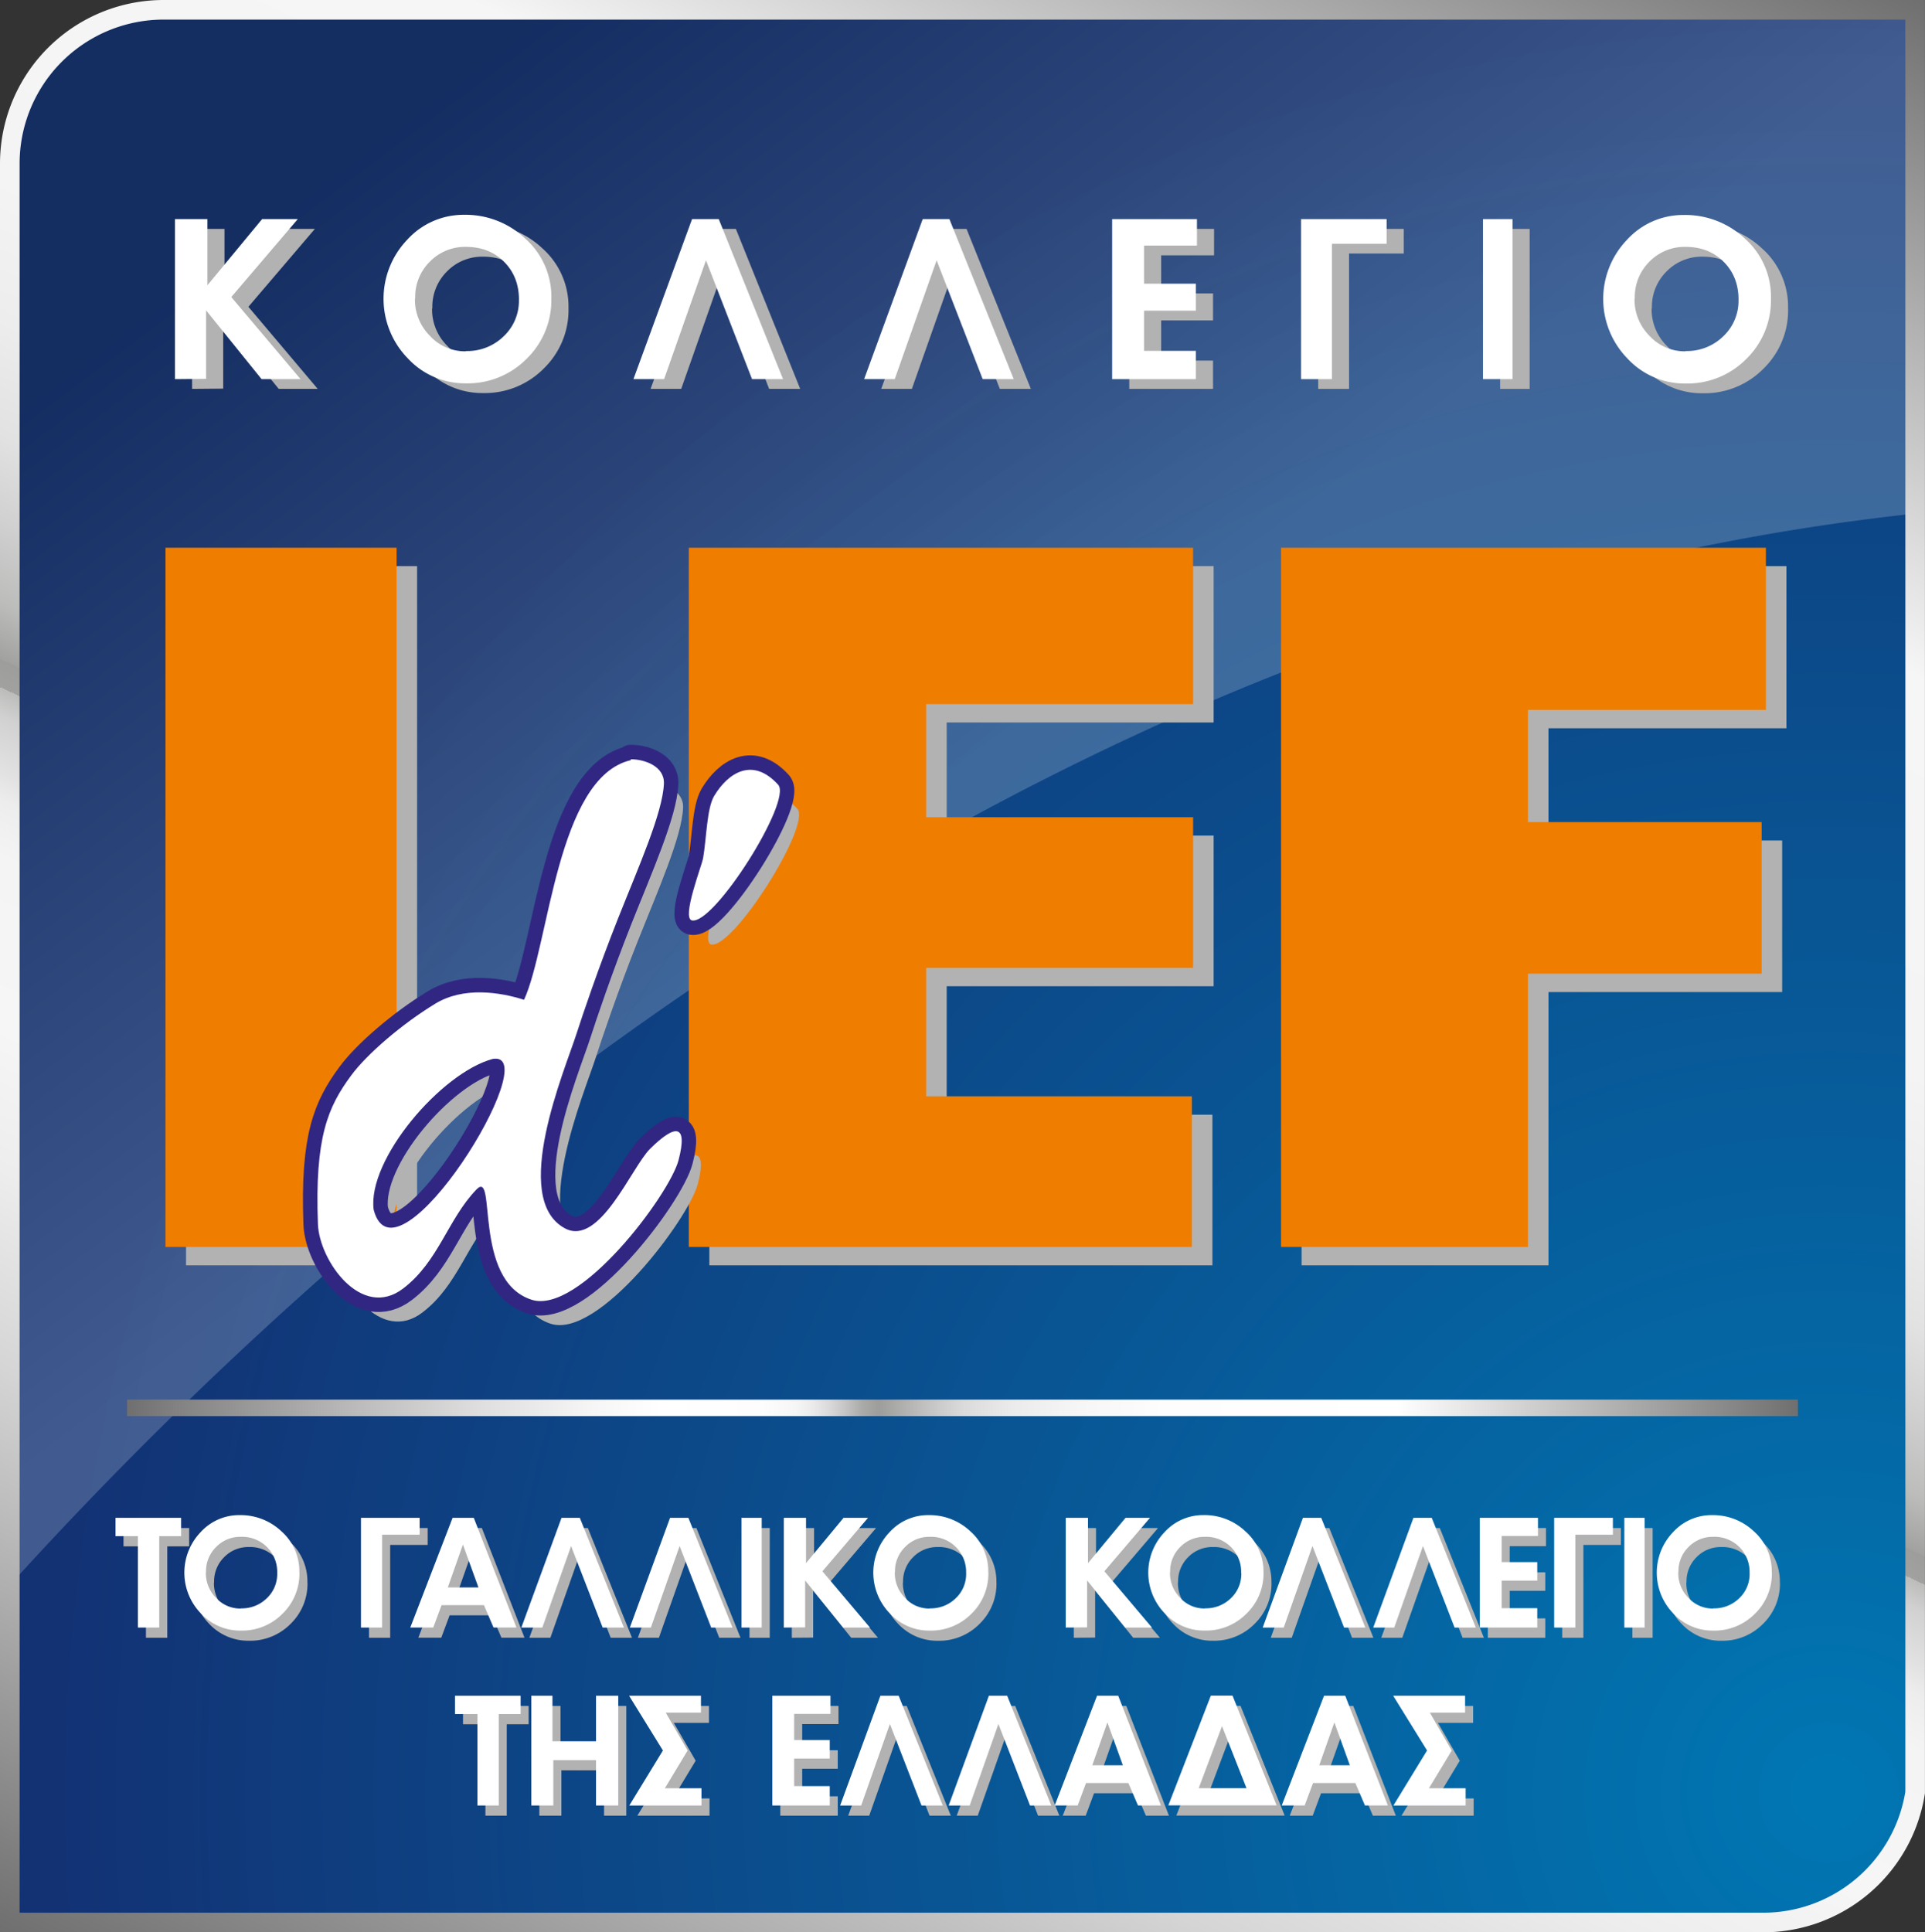
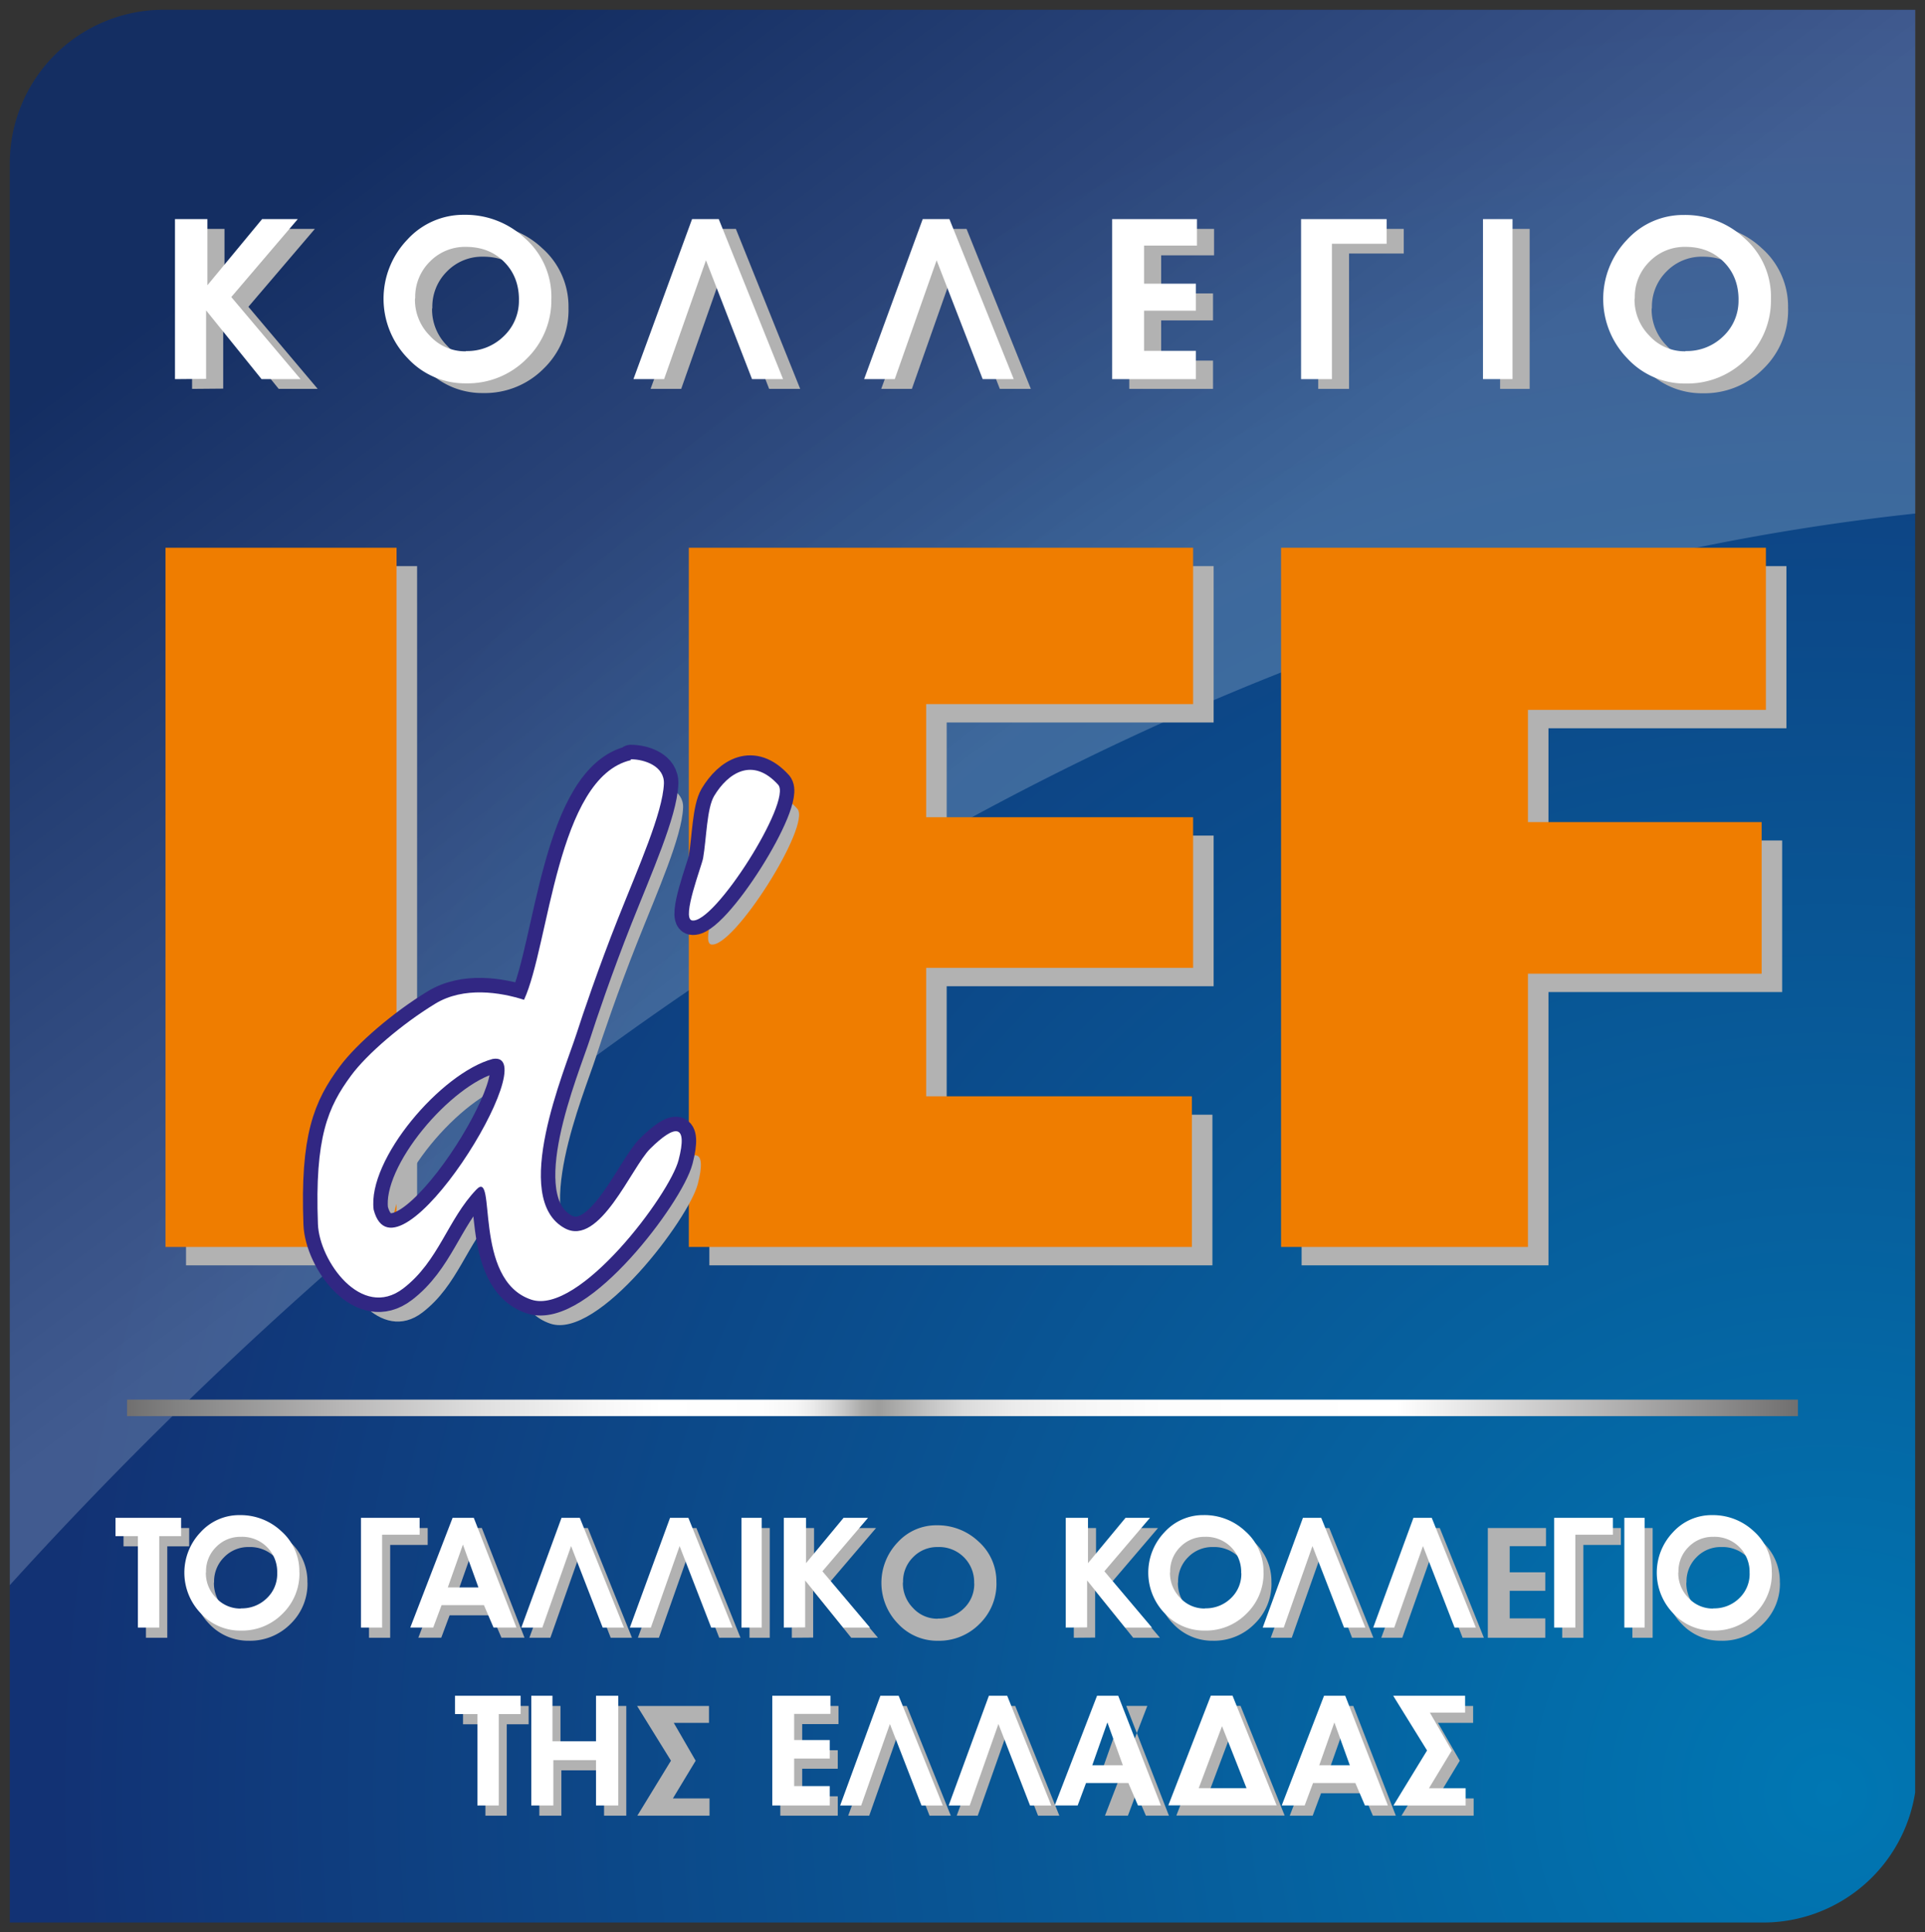
<svg xmlns="http://www.w3.org/2000/svg" xmlns:xlink="http://www.w3.org/1999/xlink" viewBox="0 0 785.6 788.56">
  <rect x="0" y="0" width="785.6" height="788.56" fill="#333333" stroke="none" />
  <defs>
    <radialGradient id="radial-gradient" cx="754.65" cy="749.22" r="725.17" gradientUnits="userSpaceOnUse">
      <stop offset="0" stop-color="#0077b3" />
      <stop offset="1" stop-color="#123274" />
    </radialGradient>
    <linearGradient id="linear-gradient" x1="396.22" y1="336.52" x2="187.09" y2="57.68" gradientUnits="userSpaceOnUse">
      <stop offset="0" stop-color="#fff" />
      <stop offset="1" stop-color="#1d1d1b" />
    </linearGradient>
    <linearGradient id="linear-gradient-2" x1="51.86" y1="574.54" x2="733.74" y2="574.54" gradientUnits="userSpaceOnUse">
      <stop offset="0" stop-color="#706f6f" />
      <stop offset="0.03" stop-color="#828282" />
      <stop offset="0.13" stop-color="#b8b7b7" />
      <stop offset="0.21" stop-color="#dedede" />
      <stop offset="0.28" stop-color="#f6f6f6" />
      <stop offset="0.32" stop-color="#fff" />
      <stop offset="0.38" stop-color="#fdfdfd" />
      <stop offset="0.4" stop-color="#f6f6f6" />
      <stop offset="0.41" stop-color="#ebebeb" />
      <stop offset="0.42" stop-color="#dadada" />
      <stop offset="0.43" stop-color="#c4c4c4" />
      <stop offset="0.44" stop-color="#aaaaa9" />
      <stop offset="0.45" stop-color="#9d9d9c" />
      <stop offset="0.46" stop-color="#aaaaa9" />
      <stop offset="0.48" stop-color="#c4c4c4" />
      <stop offset="0.5" stop-color="#dadada" />
      <stop offset="0.53" stop-color="#ebebeb" />
      <stop offset="0.57" stop-color="#f6f6f6" />
      <stop offset="0.62" stop-color="#fdfdfd" />
      <stop offset="0.76" stop-color="#fff" />
      <stop offset="1" stop-color="#706f6f" />
    </linearGradient>
    <linearGradient id="linear-gradient-3" x1="97.03" y1="127.22" x2="97.03" y2="144.61" gradientUnits="userSpaceOnUse">
      <stop offset="0" stop-color="#fff" />
      <stop offset="0.54" stop-color="#fff" />
      <stop offset="1" stop-color="#fff" />
    </linearGradient>
    <linearGradient id="linear-gradient-4" x1="199.15" y1="144.89" x2="199.15" y2="162.27" xlink:href="#linear-gradient-3" />
    <linearGradient id="linear-gradient-5" x1="289.04" y1="127.22" x2="289.04" y2="144.61" xlink:href="#linear-gradient-3" />
    <linearGradient id="linear-gradient-6" x1="383.18" y1="127.22" x2="383.18" y2="144.61" xlink:href="#linear-gradient-3" />
    <linearGradient id="linear-gradient-7" x1="471.17" y1="127.22" x2="471.17" y2="144.61" xlink:href="#linear-gradient-3" />
    <linearGradient id="linear-gradient-8" x1="548.43" y1="127.22" x2="548.43" y2="144.61" xlink:href="#linear-gradient-3" />
    <linearGradient id="linear-gradient-9" x1="611.24" y1="127.22" x2="611.24" y2="144.61" xlink:href="#linear-gradient-3" />
    <linearGradient id="linear-gradient-10" x1="696.86" y1="144.89" x2="696.86" y2="162.27" xlink:href="#linear-gradient-3" />
    <linearGradient id="linear-gradient-11" x1="180.3" y1="886.4" x2="622.65" y2="-62.22" gradientUnits="userSpaceOnUse">
      <stop offset="0" stop-color="#706f6f" />
      <stop offset="0.02" stop-color="#797979" />
      <stop offset="0.12" stop-color="#afaeae" />
      <stop offset="0.2" stop-color="#d5d5d5" />
      <stop offset="0.27" stop-color="#ededed" />
      <stop offset="0.32" stop-color="#f6f6f6" />
      <stop offset="0.38" stop-color="#f4f4f4" />
      <stop offset="0.4" stop-color="#ededed" />
      <stop offset="0.41" stop-color="#e2e2e2" />
      <stop offset="0.43" stop-color="#d1d1d1" />
      <stop offset="0.44" stop-color="#bcbcbb" />
      <stop offset="0.44" stop-color="#a1a1a0" />
      <stop offset="0.45" stop-color="#9d9d9c" />
      <stop offset="0.45" stop-color="#a1a1a0" />
      <stop offset="0.47" stop-color="#bcbcbb" />
      <stop offset="0.5" stop-color="#d1d1d1" />
      <stop offset="0.53" stop-color="#e2e2e2" />
      <stop offset="0.57" stop-color="#ededed" />
      <stop offset="0.62" stop-color="#f4f4f4" />
      <stop offset="0.76" stop-color="#f6f6f6" />
      <stop offset="1" stop-color="#706f6f" />
    </linearGradient>
  </defs>
  <title>idef</title>
  <g style="isolation:isolate">
    <g id="Layer_1" data-name="Layer 1">
      <path d="M75.14,21.67A62.77,62.77,0,0,0,12.36,84.44V802.23H727.94a62.79,62.79,0,0,0,62-53.06V21.67H75.14Z" transform="translate(-8.36 -17.67)" style="fill:url(#radial-gradient)" />
      <path d="M75.14,21.67A62.77,62.77,0,0,0,12.36,84.44V664.56C139.92,523.83,419.67,266.83,790,227.24V21.67H75.14Z" transform="translate(-8.36 -17.67)" style="opacity:0.2;mix-blend-mode:color-dodge;fill:url(#linear-gradient)" />
      <rect x="75.92" y="231.03" width="94.3" height="285.34" style="fill:#b2b2b2;mix-blend-mode:multiply" />
      <polygon points="729.05 297.2 631.94 297.2 631.94 342.99 727.31 342.99 727.31 404.85 631.94 404.85 631.94 516.37 531.19 516.37 531.19 231.03 729.05 231.03 729.05 297.2" style="fill:#b2b2b2;fill-rule:evenodd;mix-blend-mode:multiply" />
      <polygon points="494.79 516.37 289.49 516.37 289.49 231.03 495.29 231.03 495.29 294.84 386.35 294.84 386.35 341 495.29 341 495.29 402.47 386.35 402.47 386.35 454.9 494.79 454.9 494.79 516.37" style="fill:#b2b2b2;fill-rule:evenodd;mix-blend-mode:multiply" />
      <rect x="67.54" y="223.53" width="94.3" height="285.34" style="fill:#ef7d00" />
      <polygon points="720.67 289.69 623.56 289.69 623.56 335.49 718.93 335.49 718.93 397.35 623.56 397.35 623.56 508.87 522.81 508.87 522.81 223.53 720.67 223.53 720.67 289.69" style="fill:#ef7d00;fill-rule:evenodd" />
      <polygon points="486.41 508.87 281.11 508.87 281.11 223.53 486.91 223.53 486.91 287.34 377.97 287.34 377.97 333.5 486.91 333.5 486.91 394.97 377.97 394.97 377.97 447.39 486.41 447.39 486.41 508.87" style="fill:#ef7d00;fill-rule:evenodd" />
      <path d="M217.25,459.63c-21,5.66-51.19,40.95-48.56,61.5,7.37,28.33,70-65.38,48.56-61.5m116.51-111.9c5.86,6.48-26.21,57.36-35.24,55.35-4.18-1.13,4-22.09,4.61-25.39,1.39-8.11,1.51-20.35,4.51-25.39C313.33,342.77,323.39,336.26,333.76,347.73Zm-60.12-10.4c5.59,0,13.81,2.8,13.49,10-0.51,11.88-10.3,33.79-18.75,55.06-7.94,20-14.52,39.5-16.84,46.75-4.82,15-27.24,67.45-4.85,79.59,14.23,7.72,27.19-24.91,34.83-32.46,10.17-10.06,15.48-10.35,11.61,4.58-3.59,14-40.6,63.49-60.12,57-24.14-8-13.94-53.74-22.39-44.95-11.76,12.24-15.34,29.24-29.85,40.37-17,13.05-34.26-11.25-34.83-26.22-1.34-35.52,4.09-47.85,13.55-60.67,6.41-8.7,20.7-21,34.28-29.27,11.68-7.15,26.71-4.69,36.28-1.62,10.25-22.18,13.36-90.77,43.59-97.8C273.78,337.71,273.51,337.32,273.64,337.32Z" transform="translate(-8.36 -17.67)" style="fill:#b2b2b2;fill-rule:evenodd;mix-blend-mode:multiply" />
      <path d="M209.41,449.82c-21,5.66-51.18,40.95-48.56,61.5C169.91,546.18,231.86,445.77,209.41,449.82Zm116.51-111.9c5.86,6.48-26.21,57.36-35.24,55.35-4.18-1.13,4-22.09,4.61-25.39,1.39-8.11,1.51-20.35,4.51-25.39C305.5,333,315.56,326.46,325.93,337.92Zm-60.12-10.41c5.59,0,13.8,2.81,13.49,10-0.51,11.88-10.3,33.79-18.75,55.06-7.94,20-14.52,39.5-16.84,46.75-4.82,15-27.24,67.45-4.85,79.59,14.23,7.72,27.19-24.91,34.83-32.46,10.17-10.06,15.48-10.35,11.61,4.58-3.59,14-40.6,63.49-60.12,57-24.14-8-13.94-53.74-22.39-44.95-11.76,12.24-15.34,29.24-29.85,40.37-17,13.05-34.26-11.25-34.83-26.22-1.34-35.52,4.09-47.85,13.55-60.67,6.41-8.69,20.7-21,34.28-29.27,11.68-7.15,26.71-4.69,36.28-1.62,10.25-22.18,13.36-90.77,43.59-97.8C265.94,327.9,265.67,327.52,265.81,327.52Z" transform="translate(-8.36 -17.67)" style="fill:none;stroke:#312783;stroke-linecap:round;stroke-linejoin:round;stroke-width:11.813px" />
      <path d="M209.41,449.82c-21,5.66-51.18,41-48.56,61.5,9.06,34.86,71-65.55,48.56-61.5m116.52-111.9c5.86,6.48-26.21,57.36-35.24,55.35-4.18-1.13,4-22.09,4.61-25.39,1.39-8.11,1.51-20.35,4.51-25.39C305.5,333,315.56,326.46,325.93,337.92Zm-60.12-10.4c5.59,0,13.8,2.81,13.49,10-0.51,11.88-10.3,33.79-18.75,55.06-7.94,20-14.52,39.5-16.84,46.75-4.82,15-27.24,67.45-4.85,79.59,14.23,7.72,27.19-24.91,34.83-32.46,10.17-10.06,15.48-10.35,11.61,4.58-3.59,14-40.6,63.49-60.12,57-24.14-8-13.94-53.74-22.39-44.95-11.76,12.24-15.34,29.24-29.85,40.37-17,13.05-34.26-11.25-34.83-26.22-1.34-35.52,4.09-47.85,13.55-60.67,6.41-8.7,20.7-21,34.28-29.27,11.68-7.15,26.71-4.69,36.28-1.62,10.25-22.18,13.36-90.77,43.59-97.8C265.95,327.9,265.67,327.52,265.81,327.52Z" transform="translate(-8.36 -17.67)" style="fill:#fff;fill-rule:evenodd" />
      <rect x="51.86" y="571.17" width="681.88" height="6.74" style="fill:url(#linear-gradient-2)" />
      <polygon points="77.2 631.05 68.27 631.05 68.27 668.35 59.56 668.35 59.56 631.05 50.41 631.05 50.41 623.57 77.2 623.57 77.2 631.05" style="fill:#b2b2b2;mix-blend-mode:multiply" />
      <path d="M124.75,663.81A14.28,14.28,0,0,0,109.95,649a13.69,13.69,0,0,0-10.12,4.14,13.88,13.88,0,0,0-4.1,10.16l-0.07.36a14.31,14.31,0,0,0,4.17,10.23,13.34,13.34,0,0,0,10,4.35l0.22-.07a14.55,14.55,0,0,0,10.45-4.1,13.63,13.63,0,0,0,4.28-10.27m9.07-.29a22.81,22.81,0,0,1-6.93,16.87,23.18,23.18,0,0,1-16.95,6.86,21.79,21.79,0,0,1-16.33-7,23.89,23.89,0,0,1-.15-33.13,21.23,21.23,0,0,1,16-7,24.27,24.27,0,0,1,17,6.6,21.78,21.78,0,0,1,7.33,16.55v0.29Z" transform="translate(-8.36 -17.67)" style="fill:#b2b2b2;mix-blend-mode:multiply" />
      <polygon points="174.54 630.47 159.23 630.47 159.23 668.35 150.59 668.35 150.59 623.57 174.54 623.57 174.54 630.47" style="fill:#b2b2b2;mix-blend-mode:multiply" />
      <path d="M206.88,669.61l-6.31-17.49-6.17,17.49h12.48ZM222.41,686H213l-3.92-9.14H191.85L188.44,686h-9.36l17.27-44.78H205Z" transform="translate(-8.36 -17.67)" style="fill:#b2b2b2;mix-blend-mode:multiply" />
      <polygon points="257.91 668.35 249.23 668.35 236.33 635.1 224.61 668.35 216.03 668.35 232.44 623.57 239.91 623.57 257.91 668.35" style="fill:#b2b2b2;mix-blend-mode:multiply" />
      <polygon points="302.2 668.35 293.52 668.35 280.62 635.1 268.9 668.35 260.32 668.35 276.73 623.57 284.2 623.57 302.2 668.35" style="fill:#b2b2b2;mix-blend-mode:multiply" />
      <rect x="305.87" y="623.57" width="8.27" height="44.78" style="fill:#b2b2b2;mix-blend-mode:multiply" />
      <polygon points="358.3 668.35 347.39 668.35 331.86 649.12 331.86 668.28 323.15 668.35 323.15 623.57 332.22 623.57 332.22 642.08 347.54 623.57 357.52 623.57 338.91 645.38 358.3 668.35" style="fill:#b2b2b2;mix-blend-mode:multiply" />
      <path d="M405.91,663.81A14.28,14.28,0,0,0,391.1,649,13.69,13.69,0,0,0,381,653.14a13.88,13.88,0,0,0-4.1,10.16l-0.07.36A14.31,14.31,0,0,0,381,673.9a13.34,13.34,0,0,0,10,4.35l0.22-.07a14.54,14.54,0,0,0,10.45-4.1,13.63,13.63,0,0,0,4.28-10.27m9.07-.29a22.81,22.81,0,0,1-6.93,16.87,23.17,23.17,0,0,1-16.95,6.86,21.79,21.79,0,0,1-16.33-7,23.89,23.89,0,0,1-.14-33.13,21.23,21.23,0,0,1,16-7,24.27,24.27,0,0,1,17,6.6A21.78,21.78,0,0,1,415,663.23v0.29Z" transform="translate(-8.36 -17.67)" style="fill:#b2b2b2;mix-blend-mode:multiply" />
      <polygon points="473.37 668.35 462.46 668.35 446.93 649.12 446.93 668.28 438.22 668.35 438.22 623.57 447.29 623.57 447.29 642.08 462.61 623.57 472.59 623.57 453.98 645.38 473.37 668.35" style="fill:#b2b2b2;mix-blend-mode:multiply" />
      <path d="M518.16,663.81A14.28,14.28,0,0,0,503.36,649a13.7,13.7,0,0,0-10.12,4.14,13.88,13.88,0,0,0-4.1,10.16l-0.07.36a14.31,14.31,0,0,0,4.17,10.23,13.34,13.34,0,0,0,10,4.35l0.22-.07a14.55,14.55,0,0,0,10.45-4.1,13.63,13.63,0,0,0,4.28-10.27m9.07-.29a22.81,22.81,0,0,1-6.93,16.87,23.18,23.18,0,0,1-16.95,6.86,21.8,21.8,0,0,1-16.33-7,23.89,23.89,0,0,1-.14-33.13,21.23,21.23,0,0,1,16-7,24.27,24.27,0,0,1,17,6.6,21.78,21.78,0,0,1,7.33,16.55v0.29Z" transform="translate(-8.36 -17.67)" style="fill:#b2b2b2;mix-blend-mode:multiply" />
      <polygon points="560.48 668.35 551.79 668.35 538.9 635.1 527.17 668.35 518.6 668.35 535 623.57 542.48 623.57 560.48 668.35" style="fill:#b2b2b2;mix-blend-mode:multiply" />
      <polygon points="605.58 668.35 596.89 668.35 584 635.1 572.28 668.35 563.7 668.35 580.1 623.57 587.58 623.57 605.58 668.35" style="fill:#b2b2b2;mix-blend-mode:multiply" />
      <polygon points="630.92 630.97 616.12 630.97 616.12 641.64 630.63 641.64 630.63 649.19 616.12 649.19 616.12 660.44 630.63 660.44 630.63 668.35 607.19 668.35 607.19 623.57 630.92 623.57 630.92 630.97" style="fill:#b2b2b2;mix-blend-mode:multiply" />
      <polygon points="661.49 630.47 646.18 630.47 646.18 668.35 637.54 668.35 637.54 623.57 661.49 623.57 661.49 630.47" style="fill:#b2b2b2;mix-blend-mode:multiply" />
      <rect x="666.18" y="623.57" width="8.27" height="44.78" style="fill:#b2b2b2;mix-blend-mode:multiply" />
      <path d="M725.65,663.81A14.28,14.28,0,0,0,710.85,649a13.69,13.69,0,0,0-10.12,4.14,13.88,13.88,0,0,0-4.1,10.16l-0.07.36a14.31,14.31,0,0,0,4.17,10.23,13.34,13.34,0,0,0,10,4.35l0.22-.07a14.54,14.54,0,0,0,10.45-4.1,13.63,13.63,0,0,0,4.28-10.27m9.07-.29a22.81,22.81,0,0,1-6.93,16.87,23.18,23.18,0,0,1-16.95,6.86,21.79,21.79,0,0,1-16.33-7,23.89,23.89,0,0,1-.15-33.13,21.23,21.23,0,0,1,16-7,24.27,24.27,0,0,1,17,6.6,21.78,21.78,0,0,1,7.33,16.55v0.29Z" transform="translate(-8.36 -17.67)" style="fill:#b2b2b2;mix-blend-mode:multiply" />
      <polygon points="215.74 703.66 206.81 703.66 206.81 740.96 198.11 740.96 198.11 703.66 188.96 703.66 188.96 696.18 215.74 696.18 215.74 703.66" style="fill:#b2b2b2;mix-blend-mode:multiply" />
      <polygon points="255.59 740.96 246.52 740.96 246.52 722.46 229.1 722.46 229.1 740.96 220.1 740.96 220.1 696.18 228.74 696.18 228.74 714.76 246.52 714.76 246.52 696.18 255.59 696.18 255.59 740.96" style="fill:#b2b2b2;mix-blend-mode:multiply" />
      <polygon points="289.56 740.96 260.1 740.96 273.82 718.51 260 696.18 289.34 696.18 289.34 703.08 274.97 703.08 283.9 718.53 274.61 733.92 289.56 733.92 289.56 740.96" style="fill:#b2b2b2;mix-blend-mode:multiply" />
      <polygon points="342.19 703.58 327.38 703.58 327.38 714.25 341.89 714.25 341.89 721.8 327.38 721.8 327.38 733.05 341.89 733.05 341.89 740.96 318.45 740.96 318.45 696.18 342.19 696.18 342.19 703.58" style="fill:#b2b2b2;mix-blend-mode:multiply" />
      <polygon points="388.03 740.96 379.35 740.96 366.45 707.71 354.73 740.96 346.15 740.96 362.56 696.18 370.03 696.18 388.03 740.96" style="fill:#b2b2b2;mix-blend-mode:multiply" />
      <polygon points="432.32 740.96 423.63 740.96 410.74 707.71 399.02 740.96 390.44 740.96 406.84 696.18 414.32 696.18 432.32 740.96" style="fill:#b2b2b2;mix-blend-mode:multiply" />
-       <path d="M469.87,742.22l-6.31-17.49-6.17,17.49h12.48Zm15.53,16.4H476l-3.92-9.15H454.85l-3.41,9.15h-9.36l17.27-44.78H468Z" transform="translate(-8.36 -17.67)" style="fill:#b2b2b2;mix-blend-mode:multiply" />
+       <path d="M469.87,742.22l-6.31-17.49-6.17,17.49h12.48Zm15.53,16.4H476l-3.92-9.15l-3.41,9.15h-9.36l17.27-44.78H468Z" transform="translate(-8.36 -17.67)" style="fill:#b2b2b2;mix-blend-mode:multiply" />
      <path d="M520.34,751.59l-10-25.33-9.51,25.33h19.54Zm12.29,7h-44.2l17.35-44.78h8.85Z" transform="translate(-8.36 -17.67)" style="fill:#b2b2b2;mix-blend-mode:multiply" />
      <path d="M562.51,742.22l-6.31-17.49L550,742.22h12.48ZM578,758.63h-9.36l-3.92-9.15H547.48l-3.41,9.15h-9.36L552,713.85h8.64Z" transform="translate(-8.36 -17.67)" style="fill:#b2b2b2;mix-blend-mode:multiply" />
      <polygon points="601.4 740.96 571.95 740.96 585.67 718.51 571.85 696.18 601.19 696.18 601.19 703.08 586.82 703.08 595.74 718.53 586.45 733.92 601.4 733.92 601.4 740.96" style="fill:#b2b2b2;mix-blend-mode:multiply" />
      <polygon points="73.92 626.88 64.99 626.88 64.99 664.19 56.28 664.19 56.28 626.88 47.13 626.88 47.13 619.41 73.92 619.41 73.92 626.88" style="fill:#fff" />
      <path d="M121.48,659.64a14.28,14.28,0,0,0-14.81-14.81A13.69,13.69,0,0,0,96.54,649a13.88,13.88,0,0,0-4.1,10.16l-0.07.36a14.31,14.31,0,0,0,4.17,10.23,13.34,13.34,0,0,0,10,4.35l0.22-.07a14.55,14.55,0,0,0,10.45-4.1,13.63,13.63,0,0,0,4.28-10.27m9.07-.29a22.81,22.81,0,0,1-6.93,16.87,23.18,23.18,0,0,1-16.95,6.86,21.79,21.79,0,0,1-16.33-7,23.89,23.89,0,0,1-.15-33.13,21.23,21.23,0,0,1,16-7,24.27,24.27,0,0,1,17,6.6,21.78,21.78,0,0,1,7.33,16.55v0.29Z" transform="translate(-8.36 -17.67)" style="fill:#fff" />
      <polygon points="171.26 626.3 155.95 626.3 155.95 664.19 147.31 664.19 147.31 619.41 171.26 619.41 171.26 626.3" style="fill:#fff" />
      <path d="M203.6,665.45L197.28,648l-6.17,17.49H203.6Zm15.53,16.4h-9.36l-3.92-9.14H188.57l-3.41,9.14H175.8l17.27-44.78h8.64Z" transform="translate(-8.36 -17.67)" style="fill:#fff" />
      <polygon points="254.63 664.19 245.95 664.19 233.06 630.93 221.33 664.19 212.76 664.19 229.16 619.41 236.63 619.41 254.63 664.19" style="fill:#fff" />
      <polygon points="298.93 664.19 290.24 664.19 277.35 630.93 265.62 664.19 257.05 664.19 273.45 619.41 280.93 619.41 298.93 664.19" style="fill:#fff" />
      <rect x="302.59" y="619.41" width="8.27" height="44.78" style="fill:#fff" />
      <polygon points="355.03 664.19 344.12 664.19 328.58 644.96 328.58 664.12 319.87 664.19 319.87 619.41 328.94 619.41 328.94 637.91 344.26 619.41 354.24 619.41 335.63 641.22 355.03 664.19" style="fill:#fff" />
-       <path d="M402.63,659.64a14.28,14.28,0,0,0-14.81-14.81A13.69,13.69,0,0,0,377.7,649a13.88,13.88,0,0,0-4.1,10.16l-0.07.36a14.31,14.31,0,0,0,4.17,10.23,13.34,13.34,0,0,0,10,4.35l0.22-.07a14.55,14.55,0,0,0,10.45-4.1,13.63,13.63,0,0,0,4.28-10.27m9.07-.29a22.81,22.81,0,0,1-6.93,16.87,23.17,23.17,0,0,1-16.95,6.86,21.79,21.79,0,0,1-16.33-7,23.89,23.89,0,0,1-.15-33.13,21.23,21.23,0,0,1,16-7,24.27,24.27,0,0,1,17,6.6,21.78,21.78,0,0,1,7.33,16.55v0.29Z" transform="translate(-8.36 -17.67)" style="fill:#fff" />
      <polygon points="470.1 664.19 459.18 664.19 443.65 644.96 443.65 664.12 434.94 664.19 434.94 619.41 444.01 619.41 444.01 637.91 459.33 619.41 469.31 619.41 450.7 641.22 470.1 664.19" style="fill:#fff" />
      <path d="M514.89,659.64a14.28,14.28,0,0,0-14.81-14.81A13.7,13.7,0,0,0,490,649a13.88,13.88,0,0,0-4.1,10.16l-0.07.36A14.31,14.31,0,0,0,490,669.73a13.34,13.34,0,0,0,10,4.35l0.22-.07a14.55,14.55,0,0,0,10.45-4.1,13.63,13.63,0,0,0,4.28-10.27m9.07-.29A22.81,22.81,0,0,1,517,676.23a23.18,23.18,0,0,1-16.95,6.86,21.8,21.8,0,0,1-16.33-7,23.89,23.89,0,0,1-.14-33.13,21.23,21.23,0,0,1,16-7,24.27,24.27,0,0,1,17,6.6A21.78,21.78,0,0,1,524,659.06v0.29Z" transform="translate(-8.36 -17.67)" style="fill:#fff" />
      <polygon points="557.2 664.19 548.51 664.19 535.62 630.93 523.9 664.19 515.32 664.19 531.73 619.41 539.2 619.41 557.2 664.19" style="fill:#fff" />
      <polygon points="602.3 664.19 593.62 664.19 580.72 630.93 569 664.19 560.42 664.19 576.83 619.41 584.3 619.41 602.3 664.19" style="fill:#fff" />
-       <polygon points="627.65 626.81 612.84 626.81 612.84 637.48 627.36 637.48 627.36 645.03 612.84 645.03 612.84 656.28 627.36 656.28 627.36 664.19 603.91 664.19 603.91 619.41 627.65 619.41 627.65 626.81" style="fill:#fff" />
      <polygon points="658.22 626.3 642.9 626.3 642.9 664.19 634.26 664.19 634.26 619.41 658.22 619.41 658.22 626.3" style="fill:#fff" />
      <rect x="662.9" y="619.41" width="8.27" height="44.78" style="fill:#fff" />
      <path d="M722.37,659.64a14.28,14.28,0,0,0-14.81-14.81A13.69,13.69,0,0,0,697.44,649a13.88,13.88,0,0,0-4.1,10.16l-0.07.36a14.31,14.31,0,0,0,4.17,10.23,13.34,13.34,0,0,0,10,4.35l0.22-.07a14.54,14.54,0,0,0,10.45-4.1,13.63,13.63,0,0,0,4.28-10.27m9.07-.29a22.81,22.81,0,0,1-6.93,16.87,23.18,23.18,0,0,1-16.95,6.86,21.79,21.79,0,0,1-16.33-7,23.89,23.89,0,0,1-.15-33.13,21.23,21.23,0,0,1,16-7,24.27,24.27,0,0,1,17,6.6,21.78,21.78,0,0,1,7.33,16.55v0.29Z" transform="translate(-8.36 -17.67)" style="fill:#fff" />
      <polygon points="212.47 699.49 203.54 699.49 203.54 736.8 194.83 736.8 194.83 699.49 185.68 699.49 185.68 692.02 212.47 692.02 212.47 699.49" style="fill:#fff" />
      <polygon points="252.31 736.8 243.24 736.8 243.24 718.29 225.82 718.29 225.82 736.8 216.82 736.8 216.82 692.02 225.46 692.02 225.46 710.6 243.24 710.6 243.24 692.02 252.31 692.02 252.31 736.8" style="fill:#fff" />
-       <polygon points="286.28 736.8 256.82 736.8 270.54 714.35 256.73 692.02 286.06 692.02 286.06 698.91 271.69 698.91 280.62 714.37 271.33 729.76 286.28 729.76 286.28 736.8" style="fill:#fff" />
      <polygon points="338.91 699.42 324.1 699.42 324.1 710.09 338.62 710.09 338.62 717.64 324.1 717.64 324.1 728.89 338.62 728.89 338.62 736.8 315.17 736.8 315.17 692.02 338.91 692.02 338.91 699.42" style="fill:#fff" />
      <polygon points="384.75 736.8 376.07 736.8 363.17 703.54 351.45 736.8 342.87 736.8 359.28 692.02 366.75 692.02 384.75 736.8" style="fill:#fff" />
      <polygon points="429.04 736.8 420.36 736.8 407.46 703.54 395.74 736.8 387.16 736.8 403.57 692.02 411.04 692.02 429.04 736.8" style="fill:#fff" />
      <path d="M466.6,738.06l-6.31-17.49-6.17,17.49H466.6Zm15.53,16.4h-9.36l-3.92-9.15H451.57l-3.41,9.15H438.8l17.27-44.78h8.64Z" transform="translate(-8.36 -17.67)" style="fill:#fff" />
      <path d="M517.07,747.42l-10-25.33-9.51,25.33h19.54Zm12.29,7h-44.2l17.35-44.78h8.85Z" transform="translate(-8.36 -17.67)" style="fill:#fff" />
      <path d="M559.23,738.06l-6.31-17.49-6.17,17.49h12.48Zm15.53,16.4H565.4l-3.92-9.15H544.21l-3.41,9.15h-9.36l17.27-44.78h8.64Z" transform="translate(-8.36 -17.67)" style="fill:#fff" />
      <polygon points="598.13 736.8 568.67 736.8 582.39 714.35 568.57 692.02 597.91 692.02 597.91 698.91 583.54 698.91 592.47 714.37 583.17 729.76 598.13 729.76 598.13 736.8" style="fill:#fff" />
      <polygon points="129.65 158.7 113.74 158.7 91.09 130.66 91.09 158.59 78.39 158.7 78.39 93.41 91.62 93.41 91.62 120.39 113.95 93.41 128.5 93.41 101.37 125.2 129.65 158.7" style="fill:#b2b2b2;mix-blend-mode:multiply" />
      <path d="M227.14,144q0-9.42-6.08-15.5t-15.5-6.08a20,20,0,0,0-14.76,6,20.23,20.23,0,0,0-6,14.82l-0.11.53a20.86,20.86,0,0,0,6.08,14.92A19.45,19.45,0,0,0,205.34,165l0.32-.11a21.21,21.21,0,0,0,15.24-6,19.87,19.87,0,0,0,6.24-15m13.23-.42a33.26,33.26,0,0,1-10.11,24.6,33.79,33.79,0,0,1-24.71,10,31.77,31.77,0,0,1-23.81-10.26,34.83,34.83,0,0,1-.21-48.31,31,31,0,0,1,23.39-10.21A35.38,35.38,0,0,1,229.68,119a31.75,31.75,0,0,1,10.69,24.13v0.42Z" transform="translate(-8.36 -17.67)" style="fill:#b2b2b2;mix-blend-mode:multiply" />
      <polygon points="326.56 158.7 313.89 158.7 295.09 110.21 278 158.7 265.5 158.7 289.41 93.41 300.31 93.41 326.56 158.7" style="fill:#b2b2b2;mix-blend-mode:multiply" />
      <polygon points="420.69 158.7 408.03 158.7 389.23 110.21 372.14 158.7 359.63 158.7 383.55 93.41 394.45 93.41 420.69 158.7" style="fill:#b2b2b2;mix-blend-mode:multiply" />
      <polygon points="495.46 104.2 473.88 104.2 473.88 119.75 495.04 119.75 495.04 130.76 473.88 130.76 473.88 147.16 495.04 147.16 495.04 158.7 460.86 158.7 460.86 93.41 495.46 93.41 495.46 104.2" style="fill:#b2b2b2;mix-blend-mode:multiply" />
      <polygon points="572.88 103.46 550.55 103.46 550.55 158.7 537.96 158.7 537.96 93.41 572.88 93.41 572.88 103.46" style="fill:#b2b2b2;mix-blend-mode:multiply" />
      <rect x="612.2" y="93.41" width="12.06" height="65.29" style="fill:#b2b2b2;mix-blend-mode:multiply" />
      <path d="M724.85,144q0-9.42-6.08-15.5t-15.5-6.08a20,20,0,0,0-14.76,6,20.23,20.23,0,0,0-6,14.82l-0.11.53a20.86,20.86,0,0,0,6.08,14.92A19.45,19.45,0,0,0,703.06,165l0.32-.11a21.21,21.21,0,0,0,15.24-6,19.87,19.87,0,0,0,6.24-15m13.23-.42A33.26,33.26,0,0,1,728,168.16a33.79,33.79,0,0,1-24.71,10,31.77,31.77,0,0,1-23.81-10.26,34.83,34.83,0,0,1-.21-48.31,31,31,0,0,1,23.39-10.21A35.38,35.38,0,0,1,727.39,119a31.74,31.74,0,0,1,10.69,24.13v0.42Z" transform="translate(-8.36 -17.67)" style="fill:#b2b2b2;mix-blend-mode:multiply" />
      <polygon points="122.66 154.72 106.75 154.72 84.11 126.67 84.11 154.61 71.41 154.72 71.41 89.42 84.64 89.42 84.64 116.41 106.96 89.42 121.52 89.42 94.39 121.22 122.66 154.72" style="fill:url(#linear-gradient-3)" />
      <path d="M220.15,140q0-9.42-6.08-15.5t-15.5-6.08a20,20,0,0,0-14.76,6,20.23,20.23,0,0,0-6,14.82l-0.11.53a20.86,20.86,0,0,0,6.08,14.92,19.45,19.45,0,0,0,14.55,6.35l0.32-.11a21.21,21.21,0,0,0,15.24-6,19.87,19.87,0,0,0,6.24-15m13.23-.42a33.26,33.26,0,0,1-10.11,24.6,33.79,33.79,0,0,1-24.71,10,31.78,31.78,0,0,1-23.81-10.26,34.83,34.83,0,0,1-.21-48.31,31,31,0,0,1,23.39-10.21A35.38,35.38,0,0,1,222.69,115a31.75,31.75,0,0,1,10.69,24.13v0.42Z" transform="translate(-8.36 -17.67)" style="fill:url(#linear-gradient-4)" />
      <polygon points="319.57 154.72 306.91 154.72 288.11 106.23 271.02 154.72 258.51 154.72 282.43 89.42 293.33 89.42 319.57 154.72" style="fill:url(#linear-gradient-5)" />
      <polygon points="413.71 154.72 401.04 154.72 382.24 106.23 365.15 154.72 352.65 154.72 376.56 89.42 387.46 89.42 413.71 154.72" style="fill:url(#linear-gradient-6)" />
      <polygon points="488.48 100.22 466.89 100.22 466.89 115.77 488.05 115.77 488.05 126.78 466.89 126.78 466.89 143.18 488.05 143.18 488.05 154.72 453.87 154.72 453.87 89.42 488.48 89.42 488.48 100.22" style="fill:url(#linear-gradient-7)" />
      <polygon points="565.89 99.48 543.56 99.48 543.56 154.72 530.97 154.72 530.97 89.42 565.89 89.42 565.89 99.48" style="fill:url(#linear-gradient-8)" />
      <rect x="605.21" y="89.42" width="12.06" height="65.29" style="fill:url(#linear-gradient-9)" />
      <path d="M717.87,140q0-9.42-6.08-15.5t-15.5-6.08a20,20,0,0,0-14.76,6,20.23,20.23,0,0,0-6,14.82l-0.11.53a20.86,20.86,0,0,0,6.08,14.92,19.45,19.45,0,0,0,14.55,6.35l0.32-.11a21.21,21.21,0,0,0,15.24-6,19.87,19.87,0,0,0,6.24-15m13.23-.42A33.26,33.26,0,0,1,721,164.18a33.79,33.79,0,0,1-24.71,10,31.77,31.77,0,0,1-23.81-10.26,34.83,34.83,0,0,1-.21-48.31,31,31,0,0,1,23.39-10.21A35.38,35.38,0,0,1,720.41,115a31.74,31.74,0,0,1,10.69,24.13v0.42Z" transform="translate(-8.36 -17.67)" style="fill:url(#linear-gradient-10)" />
-       <path d="M75.14,21.67A62.77,62.77,0,0,0,12.36,84.44V802.23H727.94a62.79,62.79,0,0,0,62-53.06V21.67H75.14Z" transform="translate(-8.36 -17.67)" style="fill:none;stroke-miterlimit:10;stroke-width:8px;stroke:url(#linear-gradient-11)" />
    </g>
  </g>
</svg>